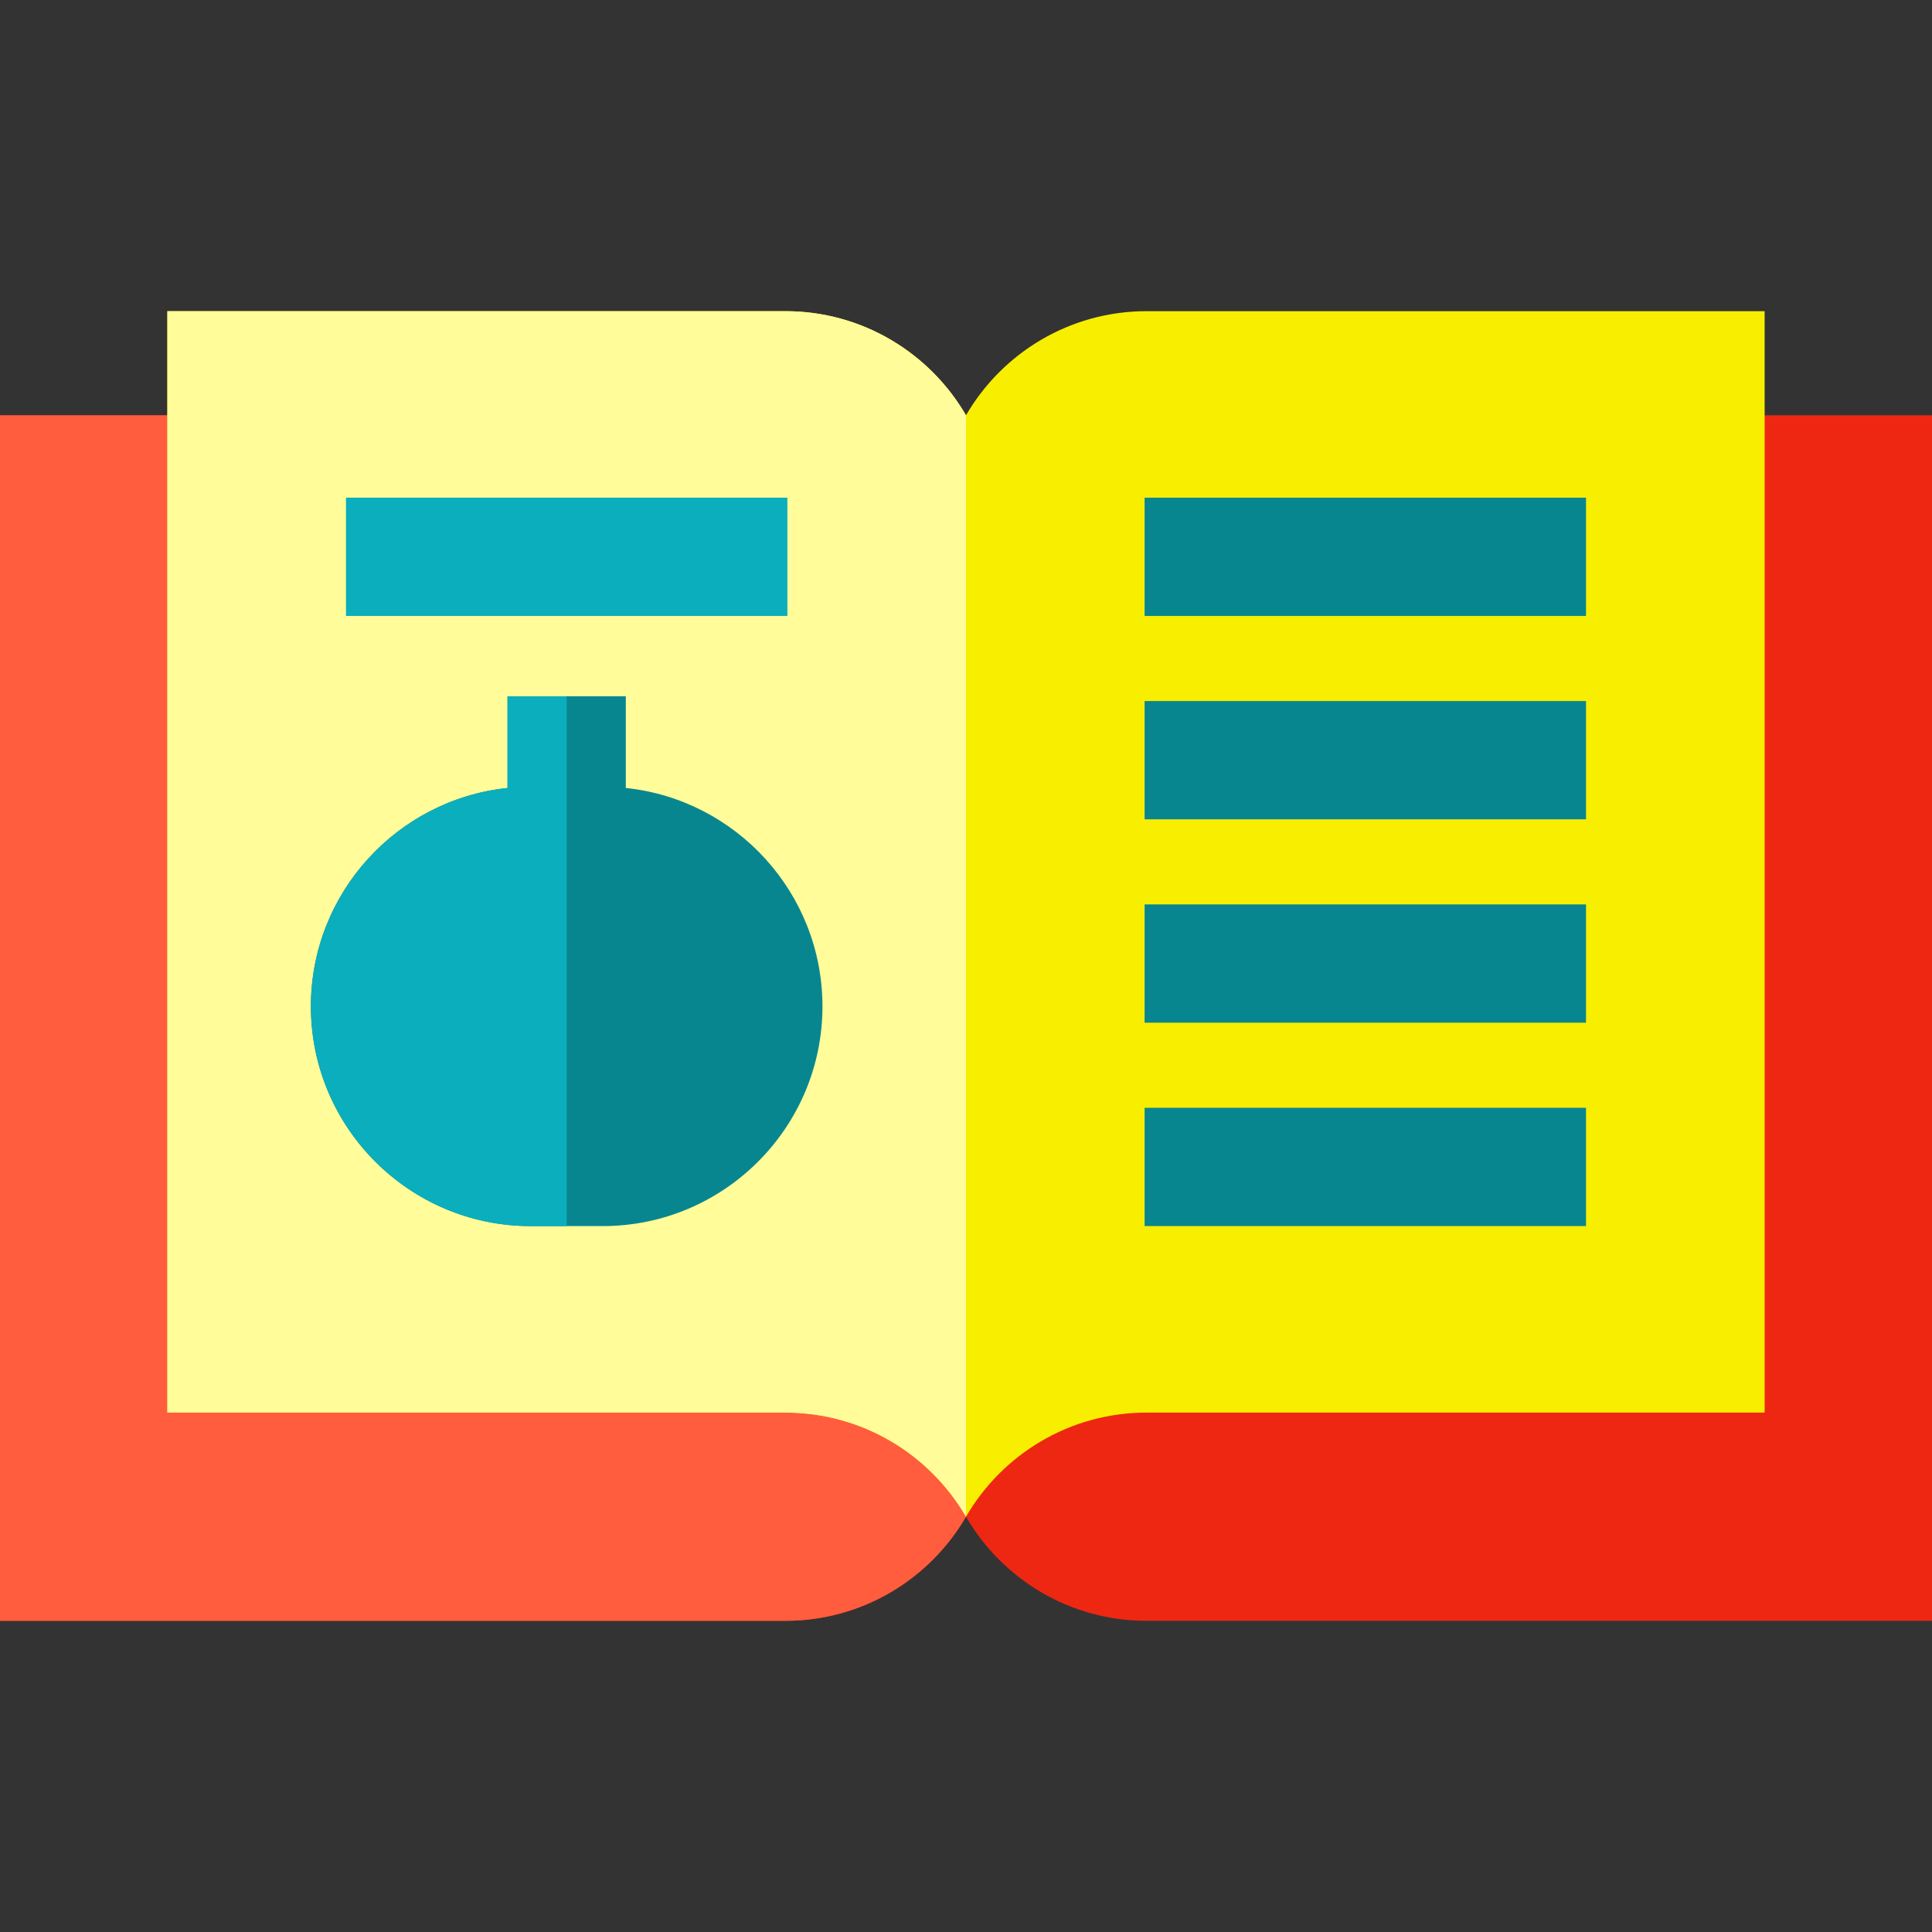
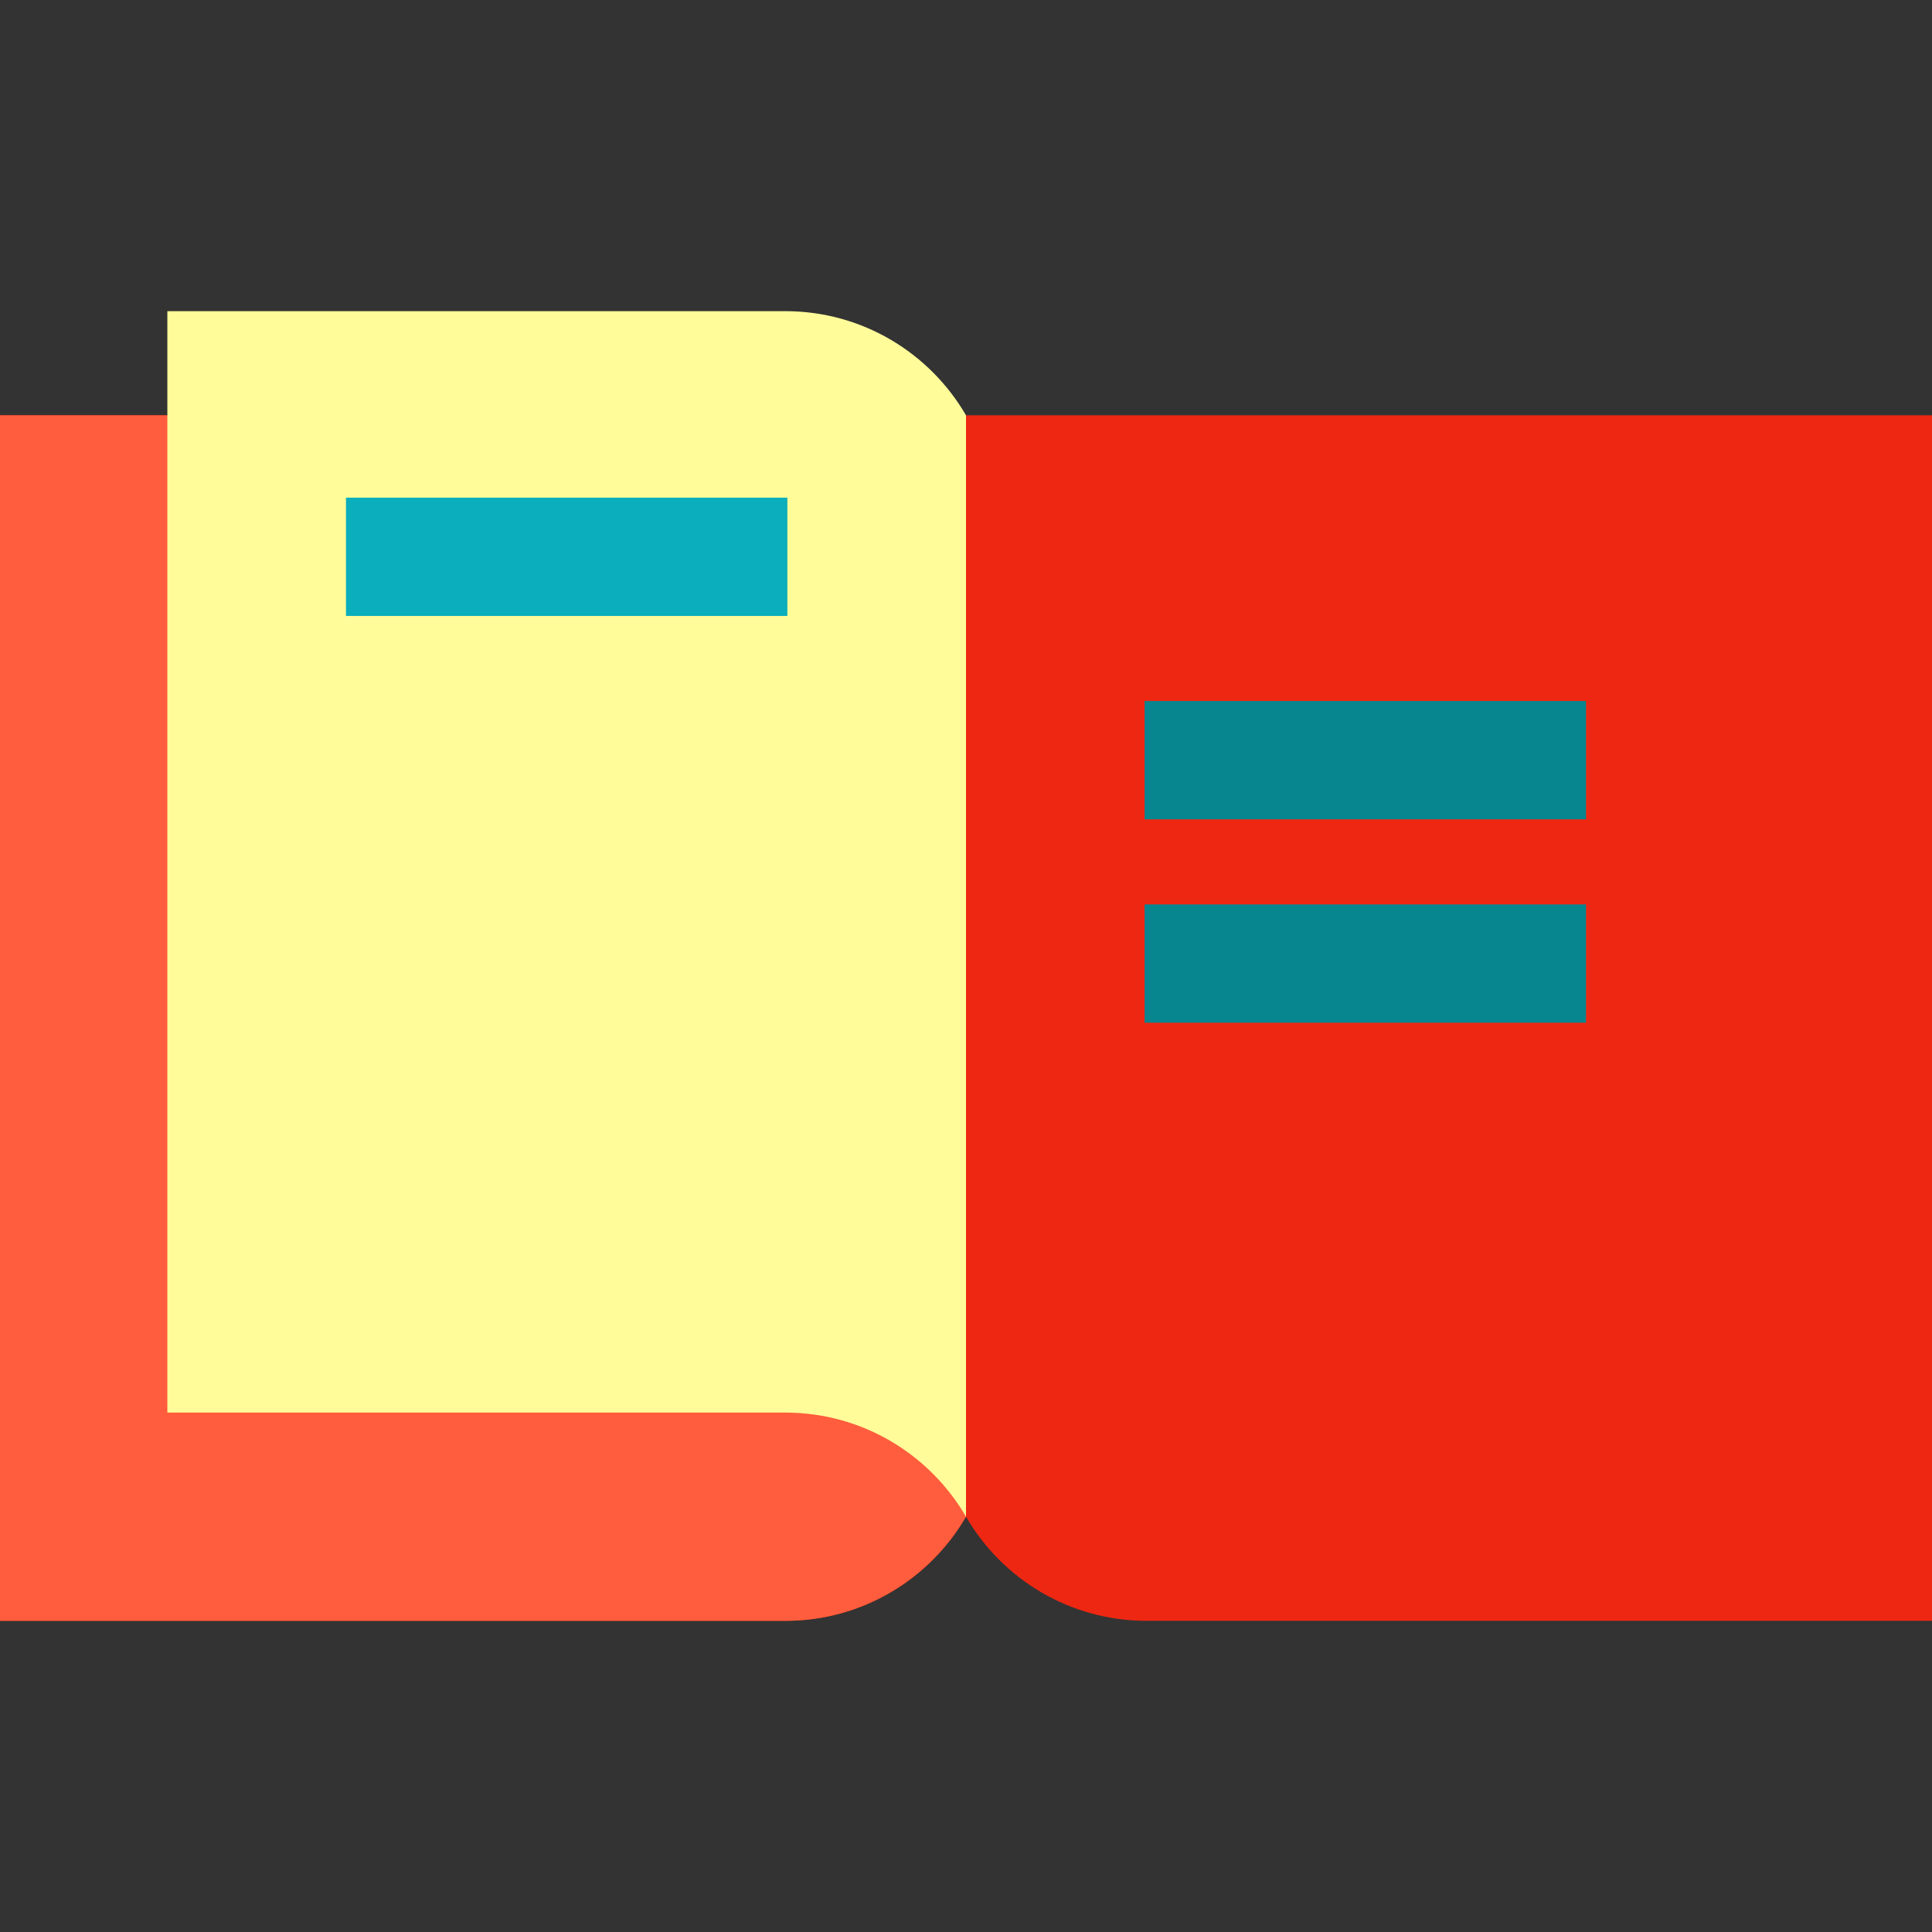
<svg xmlns="http://www.w3.org/2000/svg" version="1.1" id="Layer_1" x="0px" y="0px" viewBox="0 0 512 512" style="enable-background:new 0 0 512 512;" xml:space="preserve">
  <rect x="0" y="0" width="512" height="512" fill="#333333" stroke="none" />
  <path style="fill:#EE2712;" d="M256,401.944c9.588,16.496,27.438,27.595,47.891,27.595H512V110.056H0v319.483h208.109  C228.562,429.539,246.412,418.44,256,401.944" />
  <path style="fill:#FF5D3D;" d="M256.001,110.056H0v319.483h208.109c20.454,0,38.304-11.099,47.891-27.595c0,0,0,0.001,0.001,0.001  V110.056z" />
-   <path style="fill:#F7EE00;" d="M303.891,82.461c-20.453,0-38.304,11.099-47.891,27.594c-9.588-16.496-27.438-27.594-47.891-27.594  H44.353V374.35h163.756c20.454,0,38.304,11.099,47.891,27.594c9.588-16.495,27.438-27.594,47.891-27.594h163.756V82.461H303.891z" />
  <path style="fill:#FFFC99;" d="M208.109,82.461H44.353V374.35h163.756c20.454,0,38.304,11.099,47.891,27.594V110.055  C246.412,93.56,228.562,82.461,208.109,82.461z" />
  <rect x="91.69" y="131.887" style="fill:#0BAEBC;" width="116.976" height="31.347" />
  <g>
-     <rect x="303.334" y="131.887" style="fill:#088690;" width="116.976" height="31.347" />
    <rect x="303.334" y="185.783" style="fill:#088690;" width="116.976" height="31.347" />
    <rect x="303.334" y="239.679" style="fill:#088690;" width="116.976" height="31.347" />
-     <rect x="303.334" y="293.575" style="fill:#088690;" width="116.976" height="31.347" />
-     <path style="fill:#088690;" d="M165.849,208.821v-24.293h-31.347v24.293c-29.241,3.061-52.111,27.854-52.111,57.892   c0,32.099,26.114,58.213,58.213,58.213h19.144c32.098,0,58.212-26.114,58.212-58.213   C217.96,236.674,195.091,211.88,165.849,208.821z" />
  </g>
-   <path style="fill:#0BAEBC;" d="M150.176,184.528h-15.673v24.293c-29.241,3.061-52.111,27.854-52.111,57.892  c0,32.099,26.114,58.213,58.213,58.213h9.571V184.528z" />
  <g>
</g>
  <g>
</g>
  <g>
</g>
  <g>
</g>
  <g>
</g>
  <g>
</g>
  <g>
</g>
  <g>
</g>
  <g>
</g>
  <g>
</g>
  <g>
</g>
  <g>
</g>
  <g>
</g>
  <g>
</g>
  <g>
</g>
</svg>